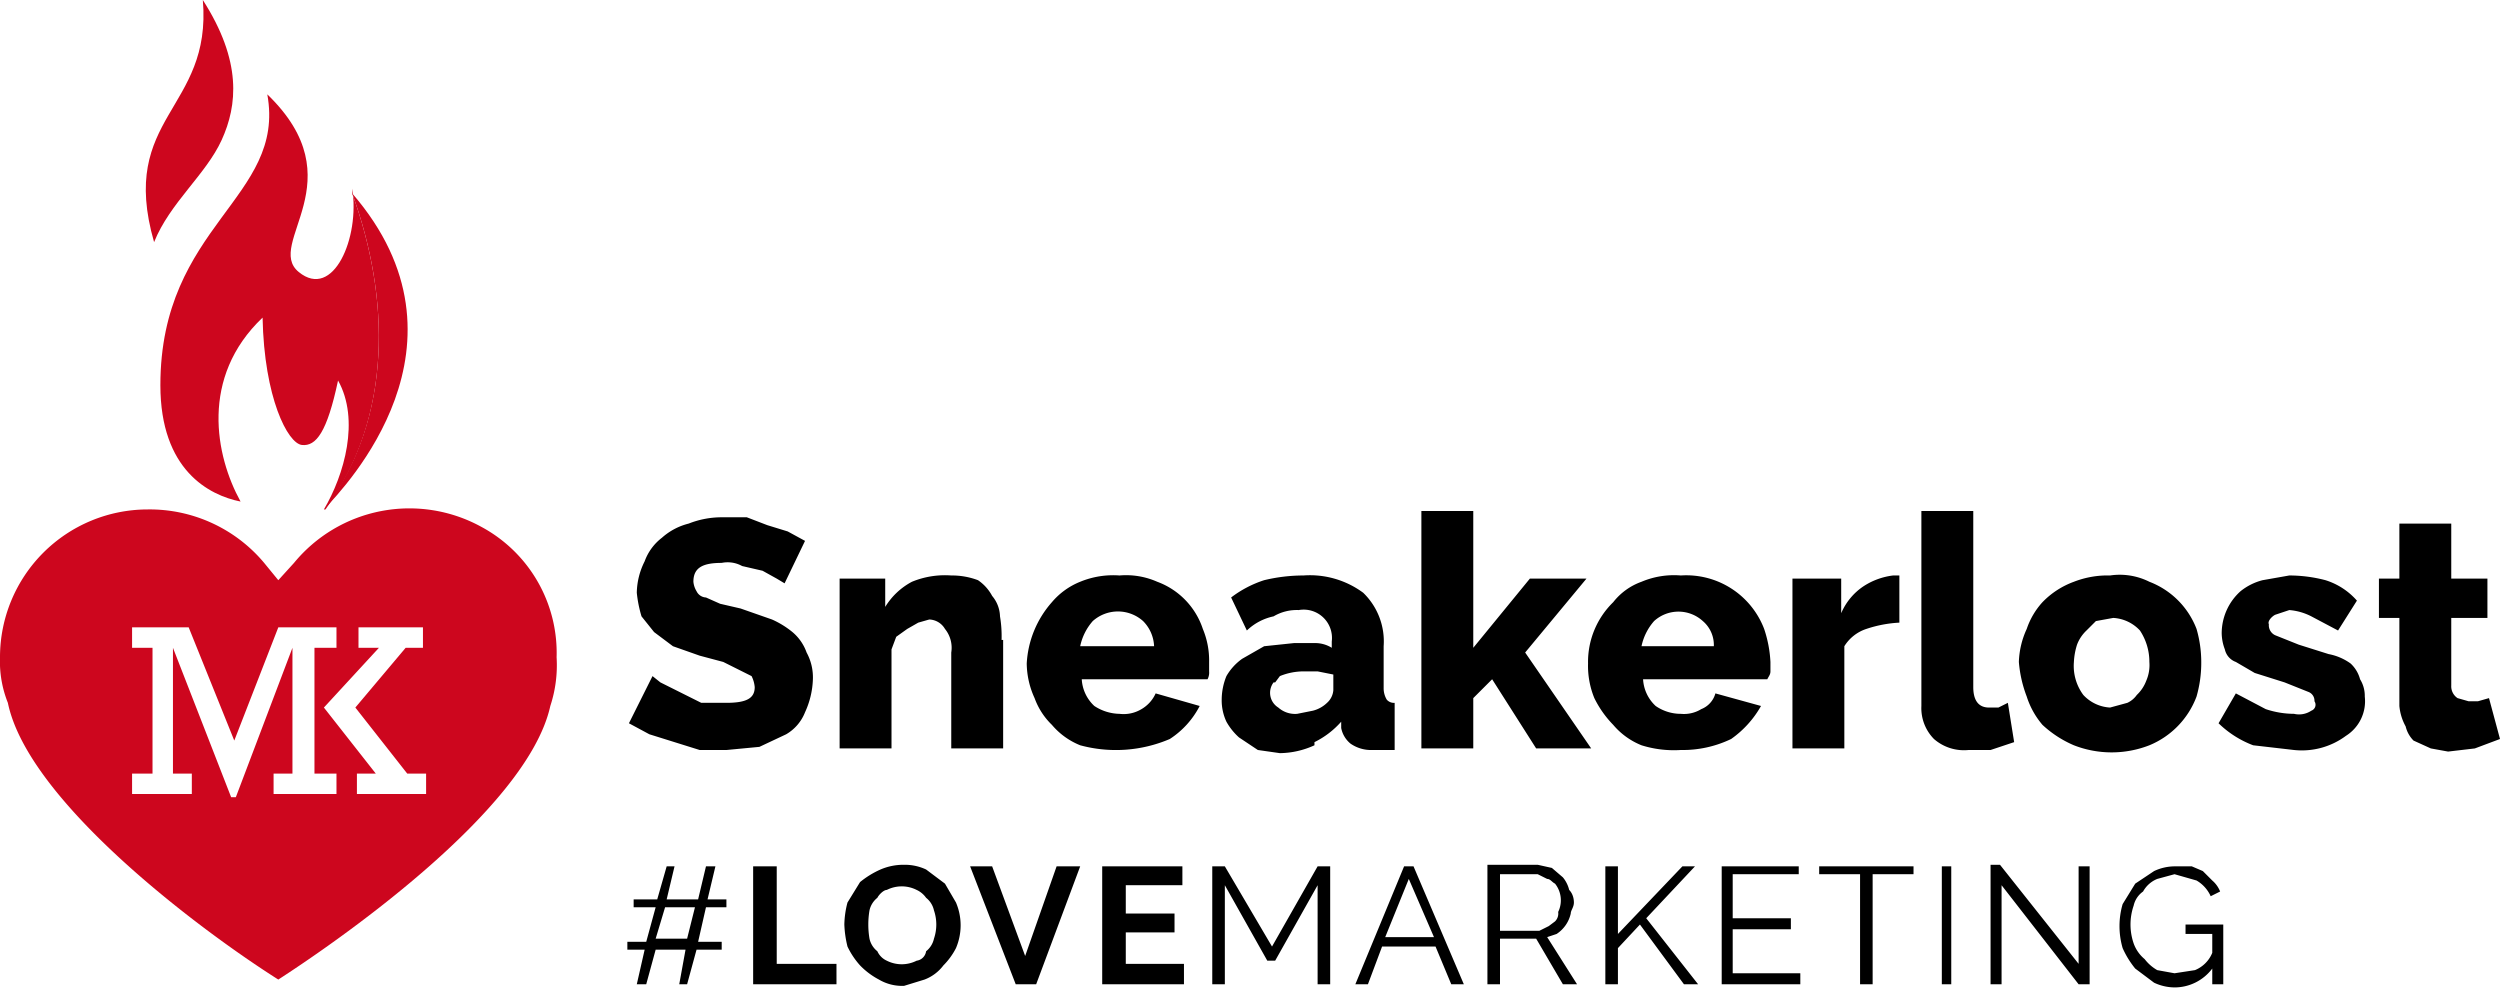
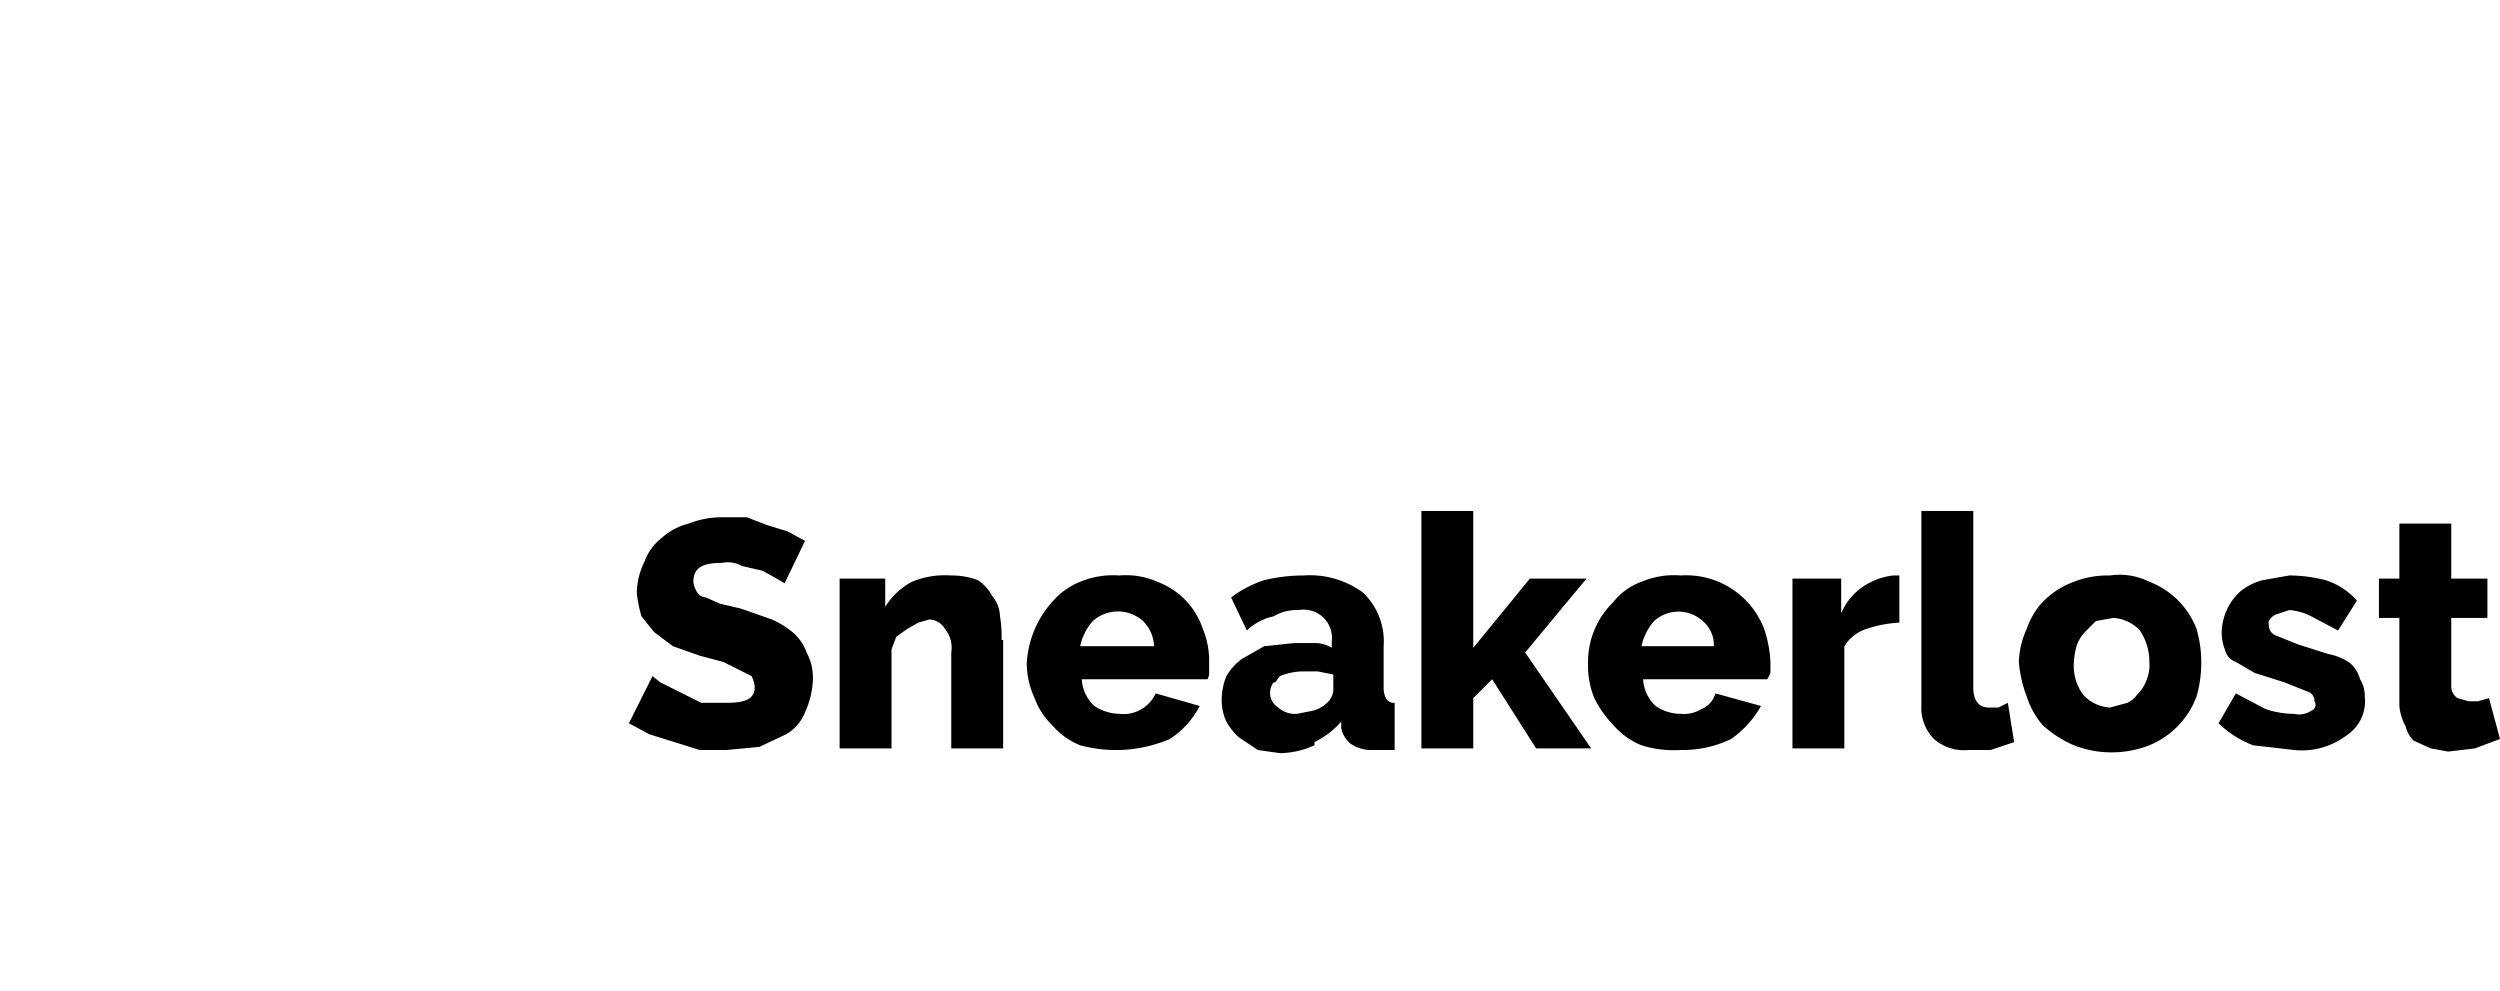
<svg xmlns="http://www.w3.org/2000/svg" id="f9f94f78-6a72-4c6d-97f0-85ab8f311f85" data-name="b0d66889-8986-49ad-8a70-bc6c985dff3a" width="159" height="63" viewBox="0 0 159 63">
  <g>
    <g>
-       <path d="M27,50.5H22.7V49.2h1.2L20.6,45l3.5-3.8H22.8V39.9h4.1v1.3H25.8L22.6,45l3.3,4.2h1.2v1.3Zm-5.6-9.3H20v8h1.4v1.3h-4V49.2h1.2v-8L15,50.7h-.3L11,41.2v8h1.2v1.3H8.4V49.2H9.7v-8H8.4V39.9H12l2.9,7.2,2.8-7.2h3.7Zm14,.6a9.1,9.1,0,0,0-4.8-8.3,9.5,9.5,0,0,0-11.9,2.3l-1,1.1-.9-1.1a9.5,9.5,0,0,0-7.4-3.4A9.4,9.4,0,0,0,0,41.8a7.1,7.1,0,0,0,.5,2.9C1.8,51,12.8,59.2,17.7,62.3c3.1-2,15.8-10.6,17.3-17.4a8.3,8.3,0,0,0,.4-3.1" style="fill: #cd061e" />
-       <path d="M22.4,12.3V12c.5,3.1-1.2,7.1-3.4,5.3S22.7,11.5,17,6c1.2,6.6-6.8,8.3-6.8,18.5,0,5.4,3.1,7,5.1,7.4C13.7,29,12.7,24,16.7,20.2c.1,5.1,1.6,8,2.5,8.1s1.6-.8,2.3-4.1c1.4,2.5.4,6-.9,8.2h.1c4.3-5.9,4.1-13.5,1.7-20.1" style="fill: #cd061e" />
-       <path d="M9.8,15.4C7.5,7.4,13.5,7,12.9,0c2.5,3.9,2.2,6.7,1.2,8.9s-3.3,4-4.3,6.5" style="fill: #cd061e" />
-       <path d="M22.4,12.3c2.4,6.6,2.6,14.2-1.7,20,1.2-1.3,10-10.4,1.7-20" style="fill: #cd061e" />
-     </g>
+       </g>
    <path d="M158.3,44.4l-.7.2H157l-.7-.2a.9.9,0,0,1-.4-.8V39.3h2.3V36.8h-2.3V33.3h-3.3v3.5h-1.3v2.5h1.3v5.6a3.3,3.3,0,0,0,.4,1.3,1.9,1.9,0,0,0,.5.9l1.1.5,1.1.2,1.7-.2L159,47Zm-9.1,2.4a2.6,2.6,0,0,0,1.2-2.5,2,2,0,0,0-.3-1.1,2.1,2.1,0,0,0-.6-1,3.5,3.5,0,0,0-1.4-.6l-1.9-.6-1.5-.6a.7.7,0,0,1-.4-.7c-.1-.2.2-.5.4-.6l.9-.3a3.7,3.7,0,0,1,1.4.4l1.7.9,1.2-1.9a4.4,4.4,0,0,0-2-1.3,9.1,9.1,0,0,0-2.3-.3l-1.7.3a3.7,3.7,0,0,0-1.4.7,3.6,3.6,0,0,0-1.2,2.7,3,3,0,0,0,.2,1,1.1,1.1,0,0,0,.7.8l1.2.7,1.9.6,1.5.6a.6.6,0,0,1,.4.6.4.4,0,0,1-.2.6,1.4,1.4,0,0,1-1.1.2,5.7,5.7,0,0,1-1.8-.3l-1.9-1L141.1,46a6.4,6.4,0,0,0,2.2,1.4l2.6.3a4.7,4.7,0,0,0,3.3-.9M132.1,41a2.4,2.4,0,0,1,.6-.9l.6-.6,1.1-.2a2.5,2.5,0,0,1,1.7.8,3.6,3.6,0,0,1,.6,2,2.5,2.5,0,0,1-.2,1.2,2.4,2.4,0,0,1-.6.9,1.5,1.5,0,0,1-.6.5l-1.1.3a2.5,2.5,0,0,1-1.7-.8,3.1,3.1,0,0,1-.6-2.1,4.3,4.3,0,0,1,.2-1.1m4.6,6.4a5.4,5.4,0,0,0,3-3.1,7.8,7.8,0,0,0,.3-2.2,7.6,7.6,0,0,0-.3-2.1,5.2,5.2,0,0,0-3-3,4.2,4.2,0,0,0-2.5-.4,5.9,5.9,0,0,0-2.3.4,5.3,5.3,0,0,0-2,1.3,4.8,4.8,0,0,0-1,1.7,5.4,5.4,0,0,0-.5,2.1,7.9,7.9,0,0,0,.5,2.2,5.2,5.2,0,0,0,1,1.8,6.9,6.9,0,0,0,2,1.3,6.6,6.6,0,0,0,4.8,0m-14.5-2.5A2.8,2.8,0,0,0,123,47a2.9,2.9,0,0,0,2.2.7h1.4l1.5-.5-.4-2.5-.6.3h-.6c-.7,0-1-.5-1-1.3V32.5h-3.3ZM121,36.6h-.6a4.4,4.4,0,0,0-1.9.7,3.9,3.9,0,0,0-1.4,1.7V36.8H114V47.6h3.3V41.1a2.6,2.6,0,0,1,1.4-1.1,7.8,7.8,0,0,1,2.1-.4v-3Zm-16.6,4.5a3.5,3.5,0,0,1,.8-1.6,2.3,2.3,0,0,1,3.1,0,2,2,0,0,1,.7,1.6Zm5.7,5.9a6.4,6.4,0,0,0,1.9-2.1l-2.9-.8a1.5,1.5,0,0,1-.9,1,2.1,2.1,0,0,1-1.3.3,2.8,2.8,0,0,1-1.6-.5,2.5,2.5,0,0,1-.8-1.7h7.9c.1-.2.2-.3.2-.5v-.6a7.8,7.8,0,0,0-.4-2.1,5.3,5.3,0,0,0-5.3-3.4,5.3,5.3,0,0,0-2.5.4,4,4,0,0,0-1.8,1.3,5.3,5.3,0,0,0-1.6,3.9,5.4,5.4,0,0,0,.4,2.2,6.6,6.6,0,0,0,1.2,1.7,4.6,4.6,0,0,0,1.8,1.3,6.9,6.9,0,0,0,2.5.3,7.1,7.1,0,0,0,3.2-.7m-8.9.6L97,41.5l3.9-4.7H97.3l-3.6,4.4V32.5H90.4V47.6h3.3V44.4l1.2-1.2,2.8,4.4ZM81.3,45a1.1,1.1,0,0,1-.3-1.6h.1l.3-.4a4,4,0,0,1,1.5-.3h.9l1,.2v1a1.2,1.2,0,0,1-.4.8,2,2,0,0,1-.9.5l-1,.2a1.6,1.6,0,0,1-1.2-.4m2.3,2.2a5.5,5.5,0,0,0,1.7-1.3v.4a1.7,1.7,0,0,0,.6,1,2.3,2.3,0,0,0,1.4.4h1.4V44.7a.6.6,0,0,1-.5-.2,1.4,1.4,0,0,1-.2-.7V41.1a4.3,4.3,0,0,0-1.3-3.4,5.7,5.7,0,0,0-3.8-1.1,10.7,10.7,0,0,0-2.5.3A7,7,0,0,0,78.3,38l1,2.1a3.5,3.5,0,0,1,1.7-.9,2.9,2.9,0,0,1,1.6-.4,1.8,1.8,0,0,1,2.1,2v.4a2,2,0,0,0-1.1-.3H82.3l-1.9.2-1.4.8A3.5,3.5,0,0,0,78,43a4,4,0,0,0-.3,1.5,3.2,3.2,0,0,0,.3,1.4,3.9,3.9,0,0,0,.8,1l1.2.8,1.4.2a5.4,5.4,0,0,0,2.2-.5M68.7,41.1a3.5,3.5,0,0,1,.8-1.6,2.4,2.4,0,0,1,3.2,0,2.4,2.4,0,0,1,.7,1.6ZM74.4,47a5.5,5.5,0,0,0,1.9-2.1l-2.8-.8a2.2,2.2,0,0,1-.9,1,2.2,2.2,0,0,1-1.4.3,3,3,0,0,1-1.6-.5,2.5,2.5,0,0,1-.8-1.7h8a.9.9,0,0,0,.1-.5v-.6a5.2,5.2,0,0,0-.4-2.1,4.8,4.8,0,0,0-2.9-3,4.9,4.9,0,0,0-2.4-.4,5.5,5.5,0,0,0-2.5.4,4.6,4.6,0,0,0-1.8,1.3,6.4,6.4,0,0,0-1.6,3.9,5.4,5.4,0,0,0,.5,2.2,4.5,4.5,0,0,0,1.1,1.7,4.6,4.6,0,0,0,1.8,1.3,8.7,8.7,0,0,0,5.7-.4M63.7,40.7a7.6,7.6,0,0,0-.1-1.5,2.1,2.1,0,0,0-.5-1.3,2.8,2.8,0,0,0-.9-1,4.7,4.7,0,0,0-1.7-.3A5.5,5.5,0,0,0,58,37a4.4,4.4,0,0,0-1.7,1.6V36.8H53.4V47.6h3.3V41.3l.3-.8.7-.5.7-.4.7-.2a1.2,1.2,0,0,1,1,.6,1.9,1.9,0,0,1,.4,1.5v6.1h3.3V40.7ZM51.2,34.4l-1.1-.6-1.3-.4-1.3-.5H46a5.7,5.7,0,0,0-2.2.4,4,4,0,0,0-1.7.9A3.3,3.3,0,0,0,41,35.7a4.6,4.6,0,0,0-.5,2,8,8,0,0,0,.3,1.5l.8,1,1.2.9,1.7.6,1.5.4,1,.5.8.4a1.9,1.9,0,0,1,.2.7c0,.7-.5,1-1.8,1H44.6L43.2,44,42,43.4l-.5-.4L40,46l1.3.7,1.6.5,1.6.5h1.7l2.1-.2,1.7-.8a2.8,2.8,0,0,0,1.2-1.4,5.4,5.4,0,0,0,.5-2.1,3.3,3.3,0,0,0-.4-1.7,3,3,0,0,0-.9-1.3,5.7,5.7,0,0,0-1.3-.8l-2-.7-1.3-.3-.9-.4a.7.7,0,0,1-.6-.4,1.4,1.4,0,0,1-.2-.6c0-.9.6-1.2,1.8-1.2a1.9,1.9,0,0,1,1.3.2l1.3.3.9.5.5.3Z" />
-     <path d="M140.7,62.6h.7V58.8H139v.6h1.7v1.2a2,2,0,0,1-1.1,1.1l-1.3.2-1.1-.2a2.7,2.7,0,0,1-.8-.7,2.3,2.3,0,0,1-.7-1,3.7,3.7,0,0,1,0-2.4,1.5,1.5,0,0,1,.6-.9,1.8,1.8,0,0,1,.9-.8l1.1-.3,1.4.4a2.2,2.2,0,0,1,.9,1l.6-.3a1.8,1.8,0,0,0-.5-.7l-.6-.6-.7-.3h-1.1a3.1,3.1,0,0,0-1.3.3l-1.2.8-.8,1.3a5,5,0,0,0,0,2.8,5.7,5.7,0,0,0,.8,1.3l1.2.9a3.1,3.1,0,0,0,1.3.3,3,3,0,0,0,2.4-1.2v1.1Zm-8.5,0h.7V55.1h-.7v6.2l-5-6.3h-.6v7.6h.7V56.3Zm-8.1-7.5h-.6v7.5h.6Zm-2.4,0h-6v.5h2.6v7h.8v-7h2.6Zm-11.5,6.8V59.1h3.7v-.7h-3.7V55.6h4.2v-.5h-4.9v7.5h5v-.7Zm-7.3.7V60.3l1.4-1.5,2.8,3.8h.9l-3.3-4.2,3.1-3.3H107l-4.1,4.3V55.1h-.8v7.5Zm-7.5-7h2.4l.6.3c.2,0,.3.2.5.3a1.7,1.7,0,0,1,.2,1.8.7.7,0,0,1-.2.6l-.4.3-.6.3H95.4Zm0,7V59.7h2.3l1.7,2.9h.9l-1.9-3,.6-.2a2.1,2.1,0,0,0,.9-1.3c0-.2.2-.4.2-.7s-.1-.6-.3-.8a2,2,0,0,0-.4-.8l-.7-.6-.9-.2H94.6v7.6Zm-7.3-3,1.5-3.7,1.6,3.7Zm-1.9,3H87l.9-2.4h3.4l1,2.4h.8l-3.2-7.5h-.6Zm-1.6,0V55.1h-.8l-2.9,5.1-3-5.1h-.8v7.5h.8V56.3l2.7,4.8h.5l2.7-4.8v6.3Zm-13-1.3v-2h3.1V58.1H71.6V56.3h3.6V55.1H70.1v7.5h5.2V61.3Zm-9.9-6.2,2.9,7.5h1.3l2.8-7.5H67.2l-2,5.7-2.1-5.7Zm-6.4,2.8a1.4,1.4,0,0,1,.5-.8c.1-.2.4-.5.6-.5a2.1,2.1,0,0,1,1.9,0,1.5,1.5,0,0,1,.6.5,1.4,1.4,0,0,1,.5.8,2.8,2.8,0,0,1,0,1.8,1.4,1.4,0,0,1-.5.8.7.7,0,0,1-.6.6,2.1,2.1,0,0,1-1.9,0,1.2,1.2,0,0,1-.6-.6,1.4,1.4,0,0,1-.5-.8,5.4,5.4,0,0,1,0-1.8m3.5,4.4a2.7,2.7,0,0,0,1.2-.9,4.4,4.4,0,0,0,.8-1.1,3.7,3.7,0,0,0,0-2.9l-.7-1.2-1.2-.9a3.2,3.2,0,0,0-1.4-.3,3.7,3.7,0,0,0-1.5.3,5.7,5.7,0,0,0-1.3.8l-.8,1.3a5.9,5.9,0,0,0-.2,1.4,6.8,6.8,0,0,0,.2,1.4,5,5,0,0,0,.8,1.2,4.7,4.7,0,0,0,1.2.9,2.9,2.9,0,0,0,1.6.4l1.3-.4m-5.6.3V61.3H49.4V55.1H47.9v7.5ZM41.7,59.7l.6-2h1.9l-.5,2Zm4.5-2.5H45l.5-2.1h-.6l-.5,2.1h-2l.5-2.1h-.5l-.6,2.1H40.3v.5h1.4l-.6,2.2H39.9v.5H41l-.5,2.2h.6l.6-2.2h1.9l-.4,2.2h.5l.6-2.2h1.6v-.5H44.4l.5-2.2h1.3Z" />
  </g>
</svg>